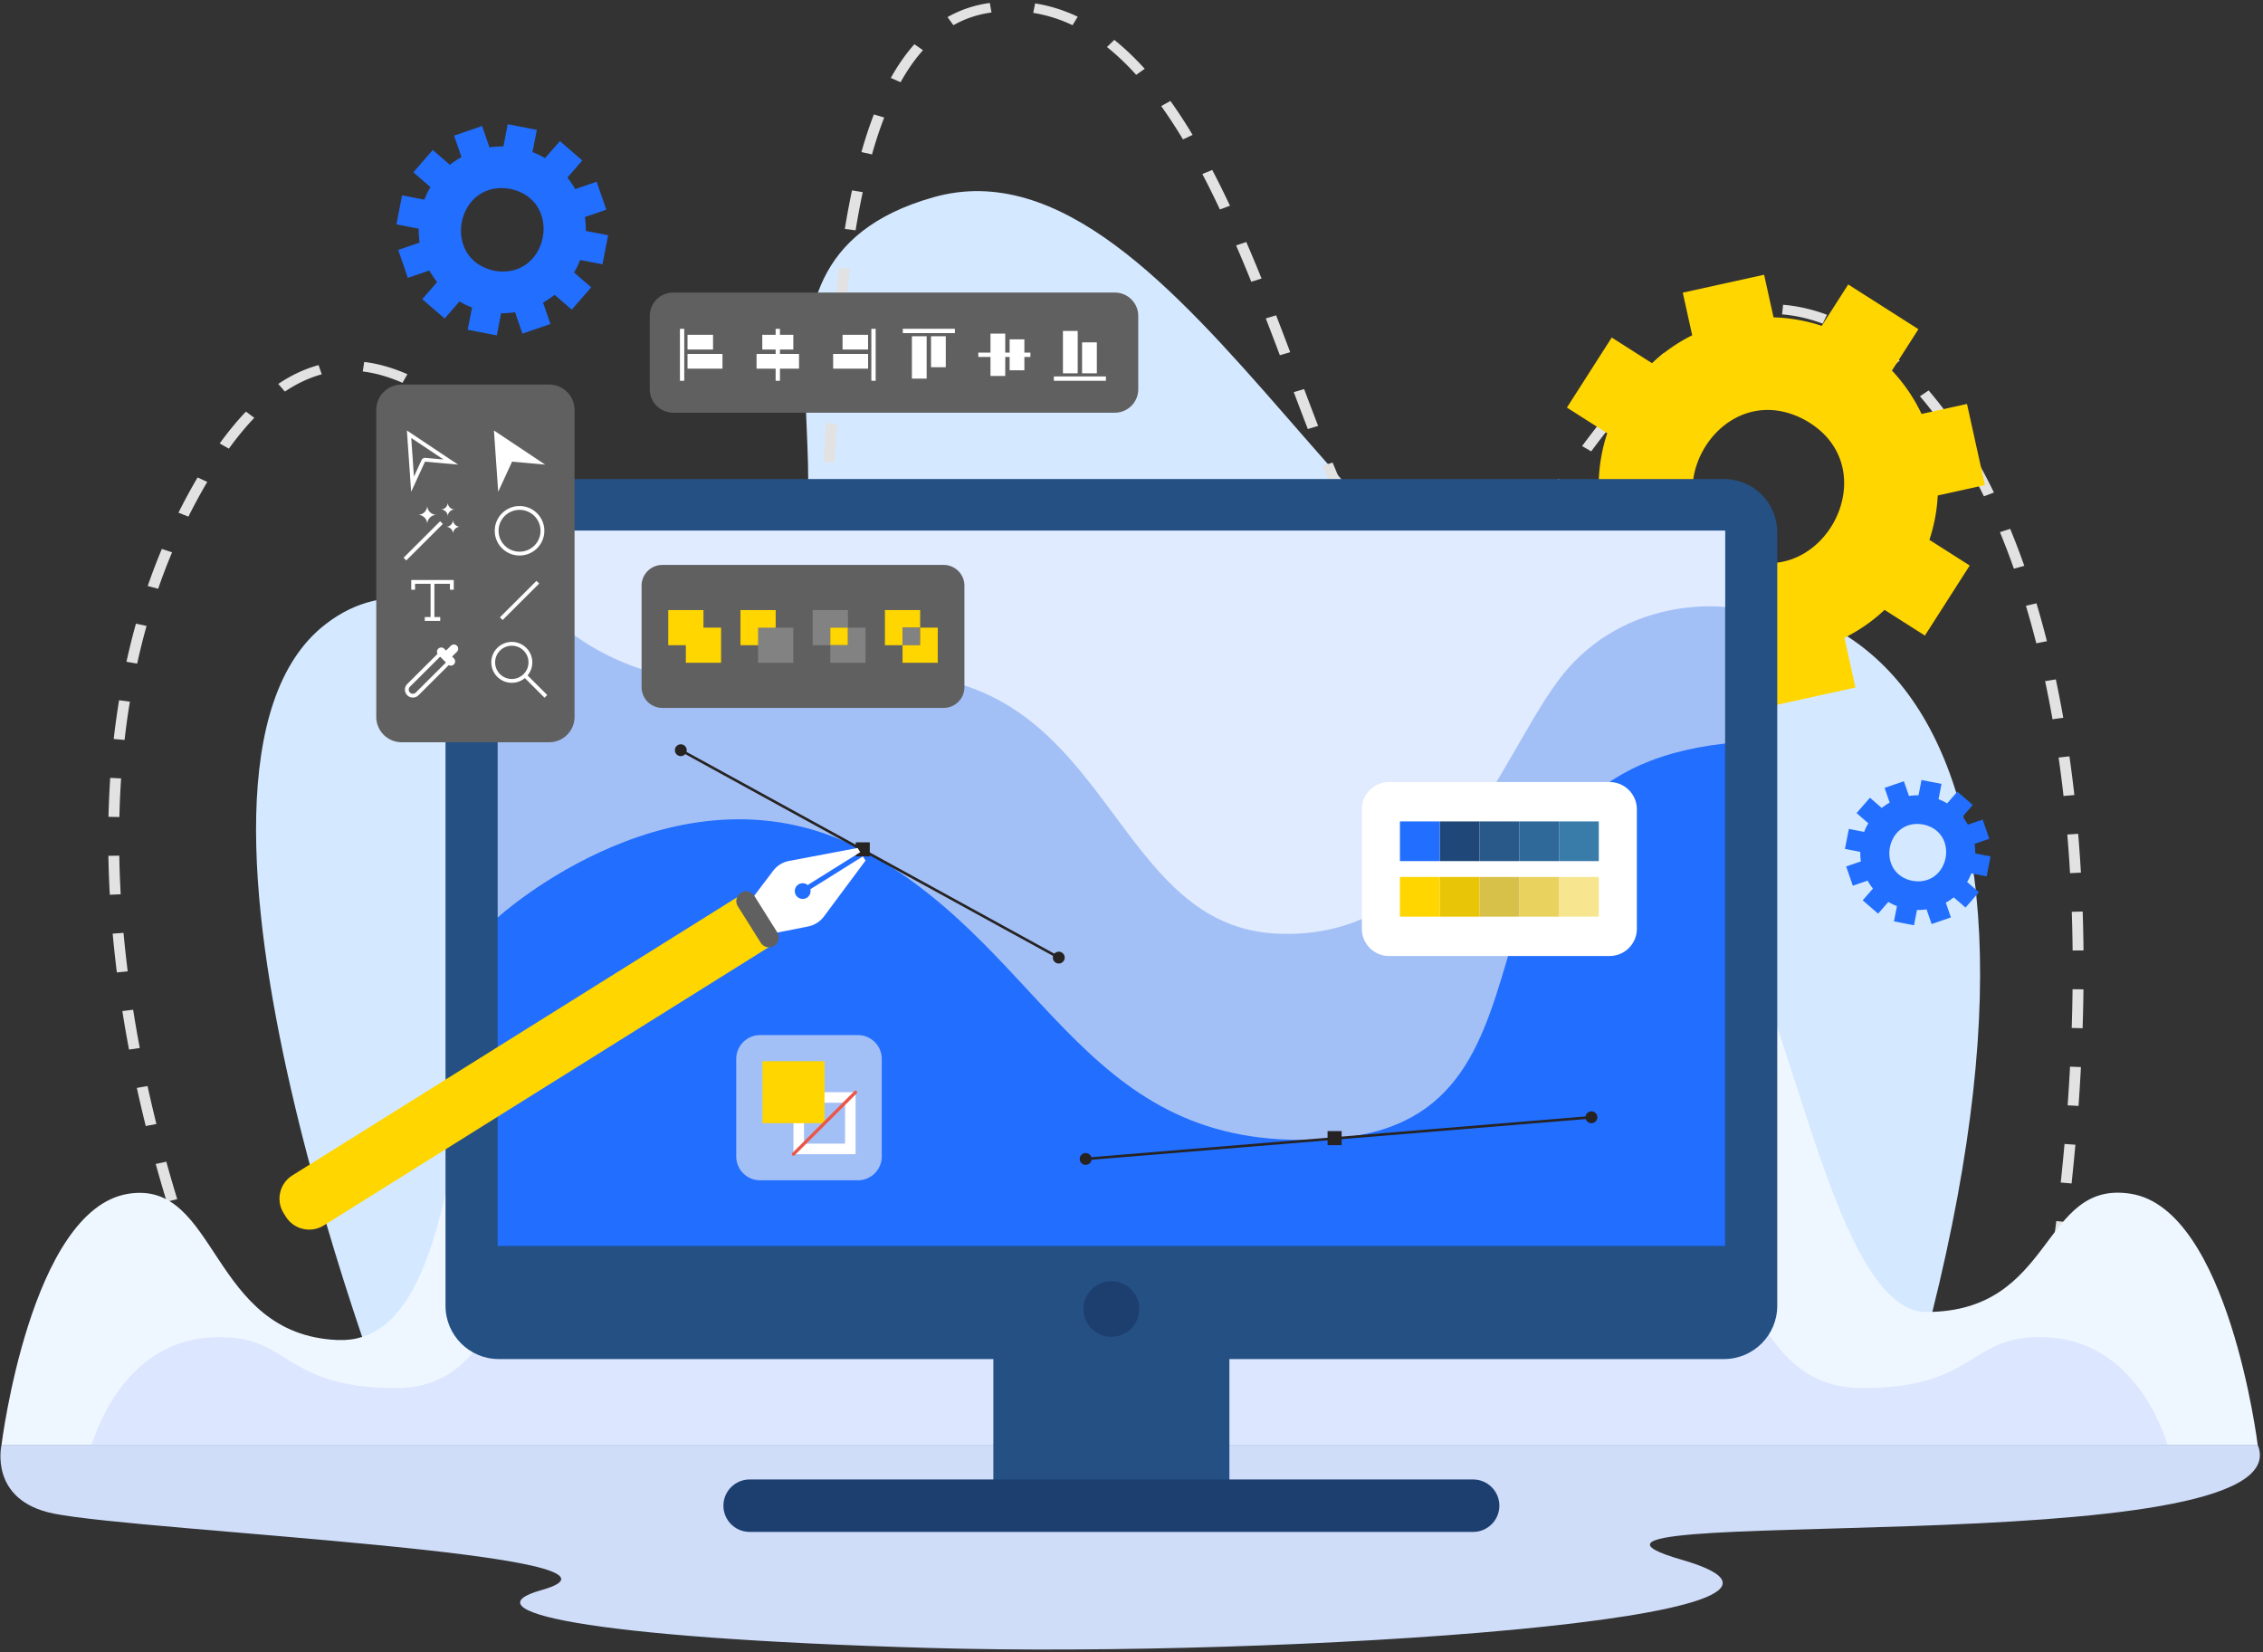
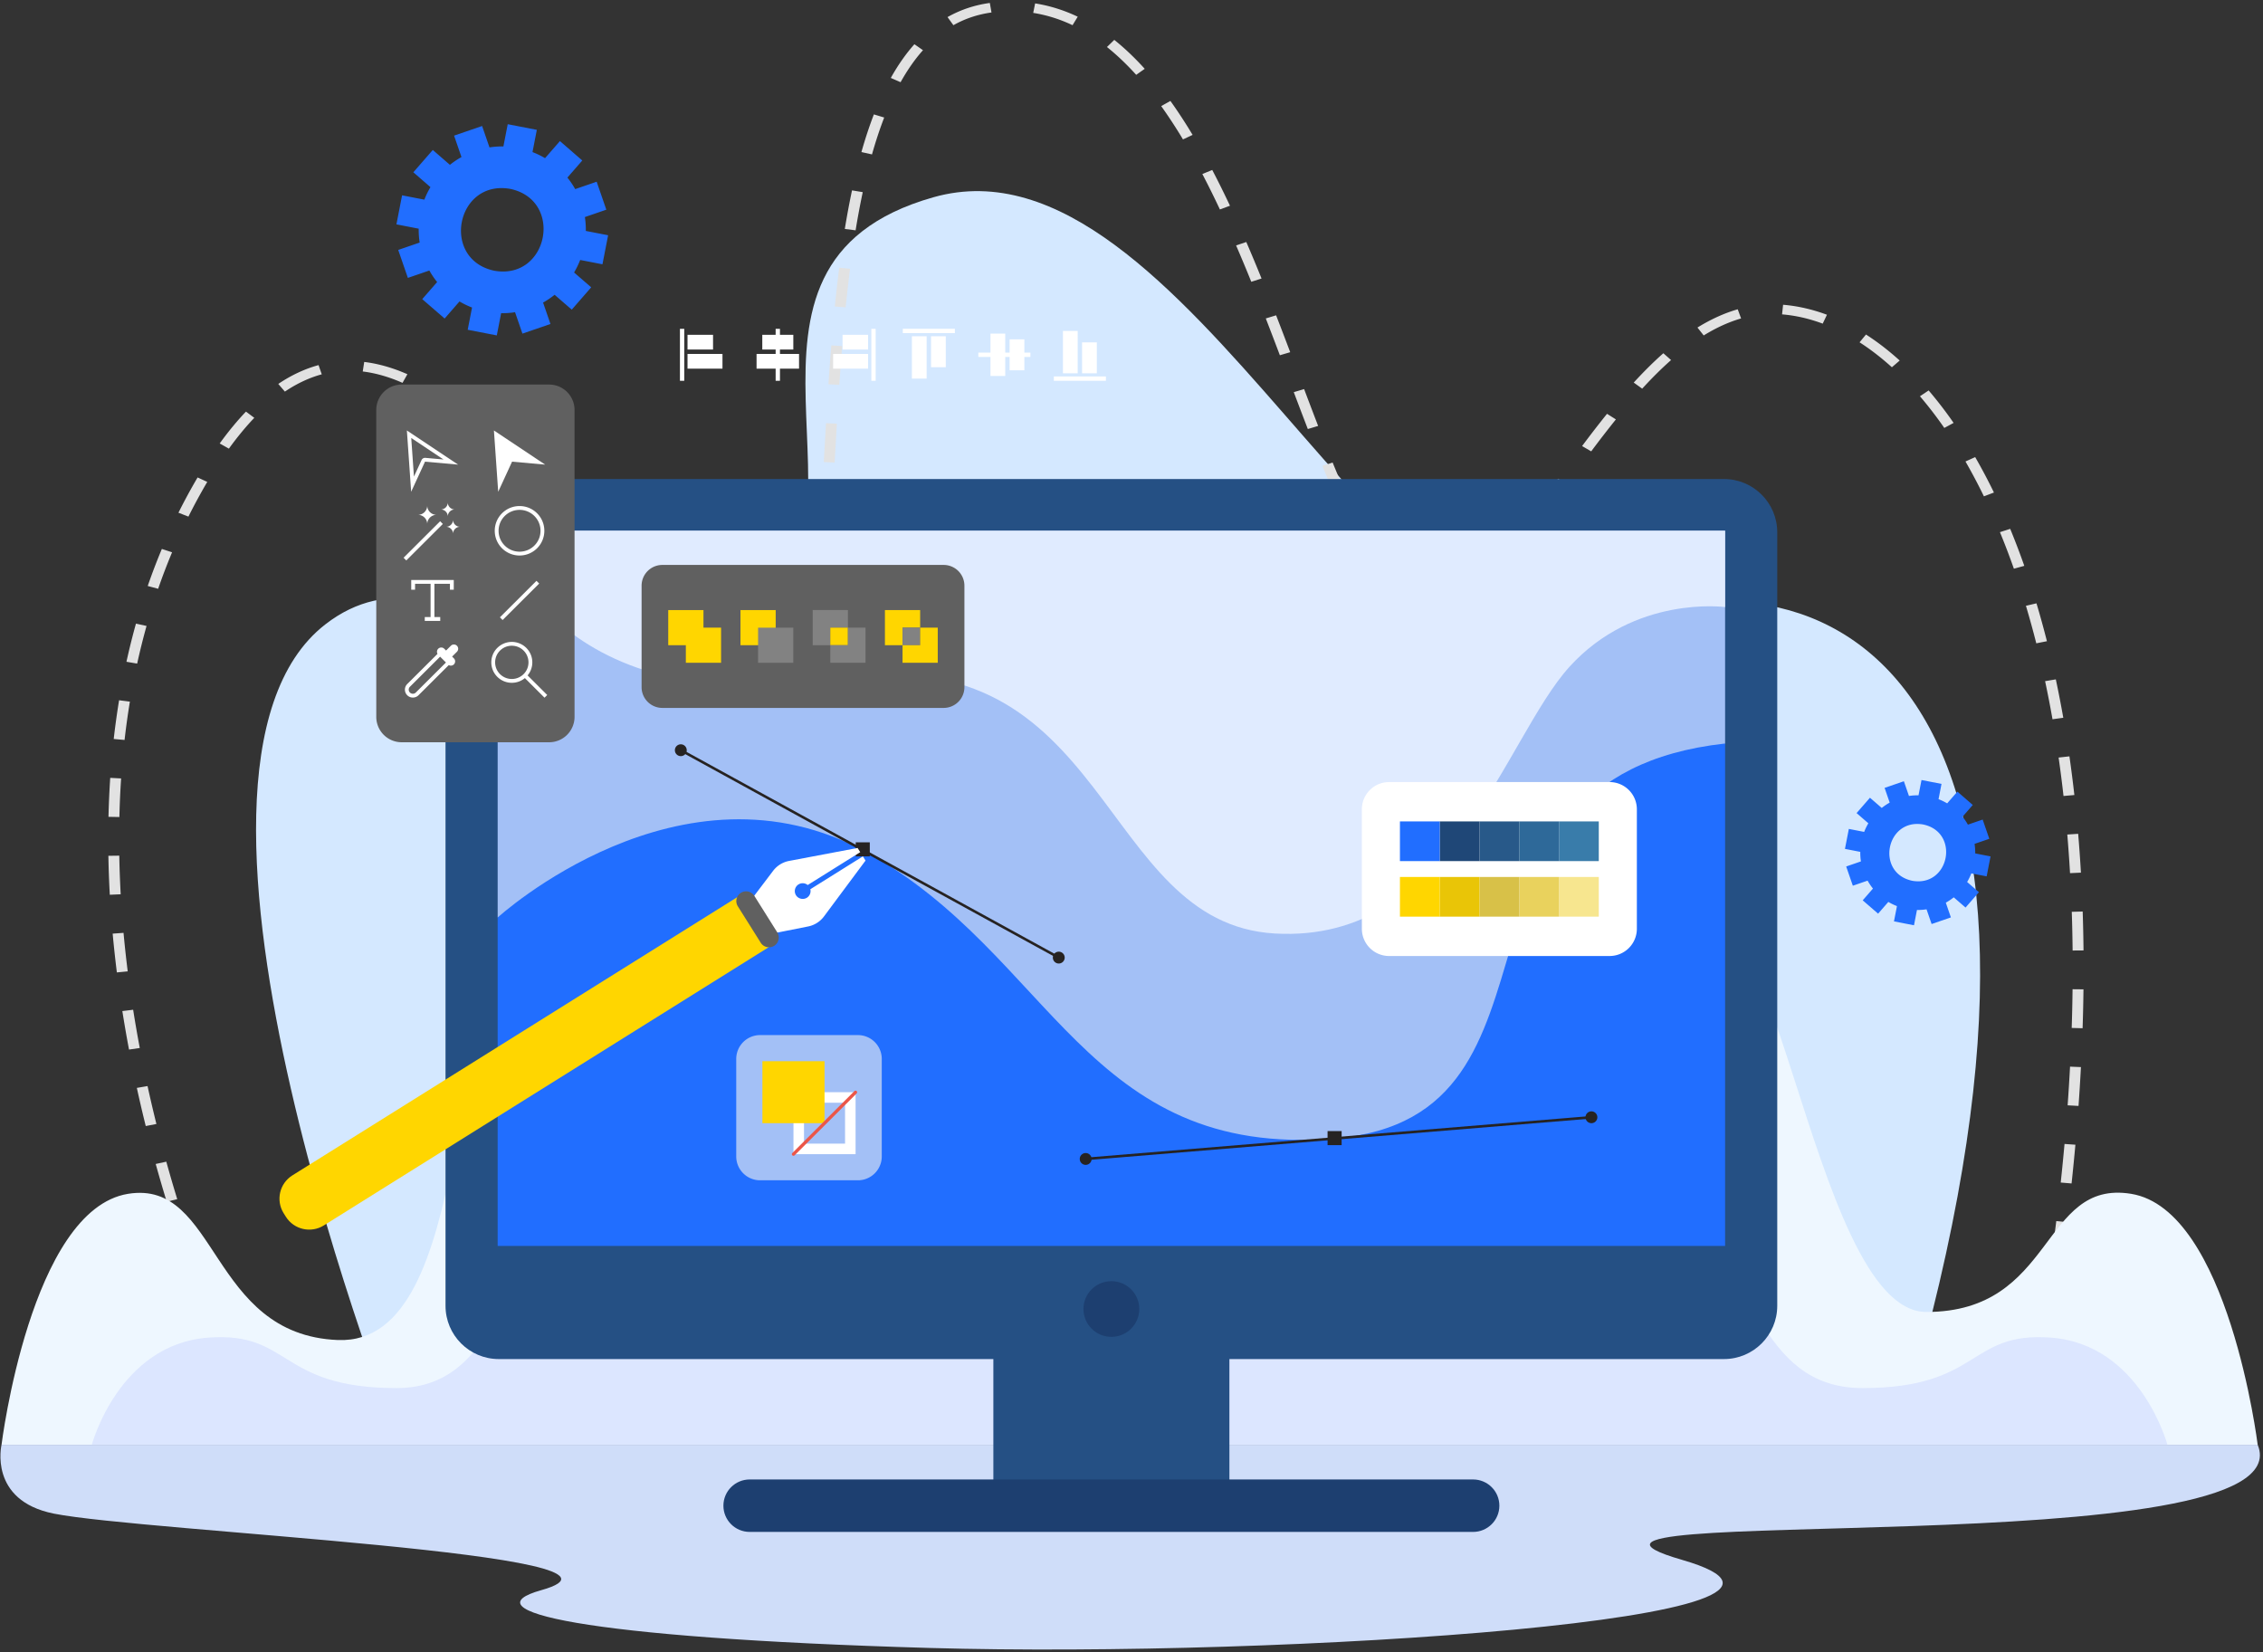
<svg xmlns="http://www.w3.org/2000/svg" width="641" height="468">
  <rect width="100%" height="100%" fill="#333333" stroke="none" />
  <g fill="none" fill-rule="evenodd">
    <path fill="#D4E8FF" d="M113.216 408.071S37.978 218.984 92.122 176.879c36.19-28.143 74.55 33.897 120.335 1.077 40.762-29.22-16.067-102.828 51.946-122.084 71.484-20.24 130.052 143.67 190.033 121.007 72.786-27.5 145.19 28.326 82.62 231.554l-423.84-.362" />
    <path fill="#E2E2E2" d="M303.804 7.137c-3.598-1.715-7.348-2.887-11.142-3.484l.543-2.689c4.117.649 8.178 1.917 12.064 3.77l-1.465 2.403Zm-33.752.002-1.666-2.3c3.661-2.07 7.692-3.417 11.984-4.001l.472 2.699c-3.866.526-7.494 1.738-10.79 3.602Zm51.78 14.057c-2.7-2.991-5.487-5.641-8.282-7.876l2.072-2.025c2.92 2.333 5.821 5.091 8.626 8.198l-2.416 1.703Zm-66.74 2.087-2.77-1.209c2.027-3.633 4.276-6.845 6.686-9.547l2.428 1.69c-2.277 2.552-4.41 5.603-6.343 9.066Zm79.99 16.207a142.533 142.533 0 0 0-6.169-9.438l2.608-1.46c2.105 2.938 4.218 6.174 6.287 9.617l-2.727 1.28Zm-88.087 4.25-2.996-.661c1.077-3.813 2.267-7.405 3.53-10.676l2.925.884c-1.24 3.198-2.401 6.715-3.46 10.453Zm98.543 15.586a259.366 259.366 0 0 0-4.97-10.036l2.8-1.148c1.66 3.163 3.35 6.573 5.025 10.136l-2.855 1.048Zm-103.185 5.913-3.057-.39c.624-3.823 1.311-7.5 2.04-10.928l3.037.505a232.163 232.163 0 0 0-2.02 10.813Zm112.078 14.574a487.219 487.219 0 0 0-4.301-10.292l2.884-.974c1.41 3.26 2.825 6.644 4.324 10.345l-2.907.921Zm-114.889 7.248-3.077-.241a422.04 422.04 0 0 1 1.245-10.998l3.07.305a419.665 419.665 0 0 0-1.238 10.934Zm276.745 4.607c-3.823-1.427-7.698-2.31-11.51-2.624l.288-2.719c4.126.34 8.306 1.292 12.423 2.827l-1.2 2.516Zm-33.707 3.345-1.77-2.237c3.8-2.35 7.636-4.09 11.406-5.172l.954 2.597c-3.477.999-7.04 2.618-10.59 4.812Zm-120.054 5.611a1278.807 1278.807 0 0 0-3.987-10.425l2.923-.885a1297.76 1297.76 0 0 1 3.992 10.444l-2.928.866Zm173.357 3.401c-2.976-2.693-6.056-5.07-9.153-7.066l1.817-2.207c3.24 2.085 6.45 4.563 9.547 7.366l-2.211 1.907Zm-421.865 4.414c-3.854-1.695-7.646-2.777-11.269-3.216l.42-2.706c3.956.48 8.07 1.65 12.226 3.478l-1.377 2.444Zm123.727.572-3.084-.162c.268-3.97.533-7.574.812-11.02l3.081.195a813.07 813.07 0 0 0-.81 10.987Zm227.412 1.074-2.398-1.72c2.896-3.16 5.64-5.878 8.391-8.311l2.185 1.93c-2.674 2.365-5.347 5.015-8.178 8.1Zm-384.46.835-1.874-2.171c3.69-2.488 7.528-4.281 11.412-5.332l.904 2.611c-3.532.956-7.045 2.601-10.442 4.892Zm470.03 10.294a112.557 112.557 0 0 0-6.898-8.975l2.464-1.647a115.155 115.155 0 0 1 7.069 9.195l-2.635 1.427Zm-417.268.117c-3.157-2.717-6.262-5.118-9.227-7.135l1.884-2.163c3.06 2.08 6.256 4.55 9.498 7.342l-2.155 1.956Zm236.987.191c-1.417-3.67-2.807-7.341-3.981-10.449l2.931-.864c1.171 3.103 2.561 6.77 3.972 10.431l-2.922.882Zm-305.61 5.556-2.604-1.47c2.428-3.36 4.93-6.396 7.44-9.021l2.36 1.762c-2.42 2.533-4.842 5.47-7.196 8.729Zm385.874.77-2.576-1.505a311.762 311.762 0 0 1 7.058-9.13l2.513 1.584a317.486 317.486 0 0 0-6.995 9.051Zm-214.293 3.166-3.085-.138c.208-3.648.415-7.298.635-11.012l3.086.143c-.22 3.712-.428 7.36-.636 11.007Zm-86.487 6.593a239.28 239.28 0 0 0-7.977-8.369l2.312-1.812a241.968 241.968 0 0 1 8.07 8.468l-2.405 1.713Zm412.016 2.98a159.656 159.656 0 0 0-5.22-9.873l2.75-1.239a161.192 161.192 0 0 1 5.31 10.035l-2.84 1.077ZM378.99 142.29a307.339 307.339 0 0 1-4.42-10.348l2.905-.926a308.874 308.874 0 0 0 4.384 10.263l-2.869 1.011Zm58.17 4.038-2.582-1.5c2.197-2.95 4.464-6.076 6.758-9.233l2.6 1.476c-2.3 3.165-4.57 6.294-6.776 9.257Zm-383.788.001-2.826-1.103a164.95 164.95 0 0 1 5.423-9.988l2.74 1.262a162.004 162.004 0 0 0-5.337 9.829Zm181.671 6.722-3.082-.176c.234-3.2.472-6.795.728-10.993l3.085.147a917.307 917.307 0 0 1-.73 11.022Zm-70.074 2.03a671.074 671.074 0 0 0-7.413-8.822l2.463-1.648a674.376 674.376 0 0 1 7.443 8.857l-2.493 1.612Zm405.468 6.005a209.099 209.099 0 0 0-3.948-10.352l2.905-.936a213.835 213.835 0 0 1 3.992 10.477l-2.95.81Zm-180.418 1.209c-1.997-2.726-3.98-5.937-6.055-9.815l2.792-1.168c2.016 3.768 3.933 6.874 5.857 9.497l-2.594 1.486Zm32.155 1.877-2.27-1.852c2.344-2.242 4.854-5.008 7.676-8.456l2.502 1.6c-2.896 3.537-5.48 6.386-7.908 8.708Zm-377.378 2.604-2.954-.799a177.668 177.668 0 0 1 4.003-10.488l2.897.948a175.222 175.222 0 0 0-3.946 10.339Zm361.022 5.883c-2.404 0-4.766-.635-7.013-1.888l1.645-2.31c3.379 1.885 6.705 1.89 10.294.385l1.328 2.465c-2.122.894-4.227 1.348-6.254 1.348Zm-226.168.225a1168.172 1168.172 0 0 1-7.36-8.901l2.5-1.604c2.24 2.73 4.84 5.892 7.343 8.88l-2.483 1.625Zm53.15 2.22-3.064-.35c.475-3.259.9-6.828 1.3-10.911l3.078.236c-.404 4.12-.834 7.727-1.314 11.024Zm343.983 7.116a262.224 262.224 0 0 0-2.934-10.627l2.987-.698a267.256 267.256 0 0 1 2.961 10.728l-3.014.597Zm-537.93 5.745-3.033-.52a197.26 197.26 0 0 1 2.691-10.802l3 .656a194.76 194.76 0 0 0-2.658 10.666Zm156.403 2.24c-2.46-2.423-5.09-5.211-8.04-8.524l2.428-1.689c2.907 3.266 5.495 6.01 7.911 8.388l-2.299 1.824Zm31.483 6.642-2.751-1.242c1.414-2.447 2.664-5.844 3.716-10.095l3.018.582c-1.124 4.544-2.427 8.062-3.983 10.755Zm-10.718 6.497c-4.292-.598-7.397-2.325-11.698-5.308l1.952-2.116c3.768 2.606 6.49 4.17 10.076 4.709l-.33 2.715Zm365.356.385a311.482 311.482 0 0 0-2.098-10.79l3.038-.505a323.863 323.863 0 0 1 2.113 10.875l-3.053.42Zm-546.092 5.86-3.074-.274c.42-3.692.932-7.383 1.521-10.97l3.057.393a220.992 220.992 0 0 0-1.504 10.85Zm549.21 15.872c-.411-3.667-.88-7.33-1.39-10.887l3.065-.342c.513 3.58.984 7.268 1.4 10.958l-3.074.27Zm-550.678 5.958-3.088-.056c.086-3.707.252-7.42.493-11.035l3.084.161c-.24 3.58-.404 7.258-.489 10.93Zm552.525 15.898c-.213-3.67-.474-7.35-.776-10.94l3.082-.202c.303 3.61.566 7.313.78 11l-3.086.142Zm-555.239 6.121c-.205-3.7-.34-7.41-.404-11.032l3.089-.042c.062 3.593.197 7.274.4 10.938l-3.085.136Zm555.971 15.793c-.038-3.673-.115-7.36-.237-10.962l3.089-.08c.121 3.62.198 7.328.237 11.018l-3.089.024Zm-553.97 6.206a329.44 329.44 0 0 1-1.19-10.984l3.078-.22a329.94 329.94 0 0 0 1.183 10.905l-3.07.3Zm556.798 15.808-3.089-.08c.122-3.67.205-7.36.246-10.967l3.089.03c-.041 3.621-.124 7.33-.246 11.017Zm-553.357 6.047a367.463 367.463 0 0 1-1.89-10.905l3.06-.377a366.274 366.274 0 0 0 1.877 10.834l-3.047.448Zm552.201 15.961-3.083-.172c.261-3.654.49-7.339.682-10.955l3.086.127c-.193 3.631-.421 7.33-.685 11ZM41.283 318.95a398.027 398.027 0 0 1-2.523-10.801l3.033-.519a396.93 396.93 0 0 0 2.508 10.736l-3.018.584Zm545.496 16.264-3.074-.258c.391-3.658.753-7.333 1.076-10.931l3.08.216c-.326 3.61-.688 7.3-1.082 10.973Zm-539.556 5.163a415.561 415.561 0 0 1-3.117-10.682l3-.65c.982 3.54 2.024 7.112 3.099 10.618l-2.982.714Zm536.85 16.73-3.065-.335c.51-3.64.993-7.31 1.437-10.9l3.071.297a688.94 688.94 0 0 1-1.443 10.938Zm-529.726 4.42a384.842 384.842 0 0 1-3.714-10.538l2.961-.777a387.726 387.726 0 0 0 3.69 10.466l-2.937.848Z" />
    <path fill="#EEF7FF" d="M603.65 338.151c-25.633-4.164-21.45 33.465-57.992 33.465-33.41 0-44.1-143.302-68.408-102.338-124.618 210.002-52.256-89.308-151.363-93.112-44.814-1.72-74.677 50.659-85.688 143.398-15.963 83.839-52.982-63.947-91.078-50.206-24.213 8.732-13.507 111.8-53.414 110.208-36.517-1.459-33.794-45.58-59.43-41.415C8.677 342.636.433 409.24.433 409.24h639.062s-8.243-66.603-35.845-71.088" />
    <path fill="#DCE6FF" d="M580.949 378.884c-23.583-1.779-19.735 14.29-53.354 14.29-30.734 0-29.89-36.011-50.457-43.667-37.878-14.094-69.108 57.24-83.792 21.439-27.892-94.993-109.235-142.632-146.763 0-14.686 35.8-49.027-28.079-83.79-21.44-21.4 4.091-19.725 43.668-50.46 43.668-33.618 0-29.77-16.069-53.354-14.29-25.392 1.915-32.976 30.355-32.976 30.355h587.924s-7.585-28.44-32.978-30.355" />
    <path fill="#CFDDF9" d="M.433 409.239s-3.756 15.778 14.818 19.492c25.406 5.083 174.285 11.539 138.056 21.685-20.451 5.726 10.44 13.507 110.052 16.37 99.614 2.864 270.544-8.358 213.064-24.963-57.482-16.605 177.338 1.953 163.072-32.584H.433" />
-     <path fill="#FFD600" d="M490.494 156.66c-24.652-13.717-3.963-51.08 20.775-37.69 24.65 13.717 3.96 51.08-20.775 37.69Zm54.737 23.365 12.696-19.842-11.418-7.272a47.645 47.645 0 0 0 2.362-12.563l13.365-2.943-5.083-22.988-12.867 2.834a47.715 47.715 0 0 0-8.386-12.292l7.497-11.717-19.89-12.666-7.495 11.716a47.901 47.901 0 0 0-13.653-2.398l-2.67-12.074-23.04 5.074 2.67 12.074a47.846 47.846 0 0 0-11.373 7.909l-11.418-7.272-12.695 19.842 11.418 7.272a47.564 47.564 0 0 0-2.422 14.672l-12.864 2.833 5.084 22.987 13.368-2.943a47.719 47.719 0 0 0 7.442 10.404l-7.496 11.716 19.89 12.667 7.495-11.717a47.884 47.884 0 0 0 13.653 2.398l3.112 14.073 23.043-5.074-3.115-14.073a47.772 47.772 0 0 0 11.37-7.909l11.42 7.272Z" />
    <path fill="#255084" d="M488.315 135.685c8.338 0 15.096 6.759 15.096 15.097v219.08c0 8.337-6.758 15.095-15.096 15.095H348.232v37.128h-66.86v-37.128H141.29c-8.338 0-15.097-6.758-15.097-15.096v-219.08c0-8.337 6.76-15.096 15.097-15.096h347.025Z" />
    <path fill="#1D3F70" d="M417.251 433.918H212.353c-4.113 0-7.447-3.326-7.447-7.428 0-4.105 3.334-7.431 7.447-7.431h204.898c4.115 0 7.45 3.326 7.45 7.43 0 4.103-3.335 7.429-7.45 7.429m-94.545-63.141c0 4.357-3.539 7.887-7.905 7.887s-7.905-3.53-7.905-7.887c0-4.354 3.539-7.884 7.905-7.884s7.905 3.53 7.905 7.884" />
    <path fill="#A3C0F6" d="M488.641 150.326v60.275l-89.835 135.272-257.842-85.982V150.326h347.677" />
    <path fill="#216EFF" d="M140.964 259.89s51.876-47.39 104.474-18.486c52.595 28.906 62.083 86.868 132.59 81.062C450.39 316.505 402.17 220.188 488.64 210.6v142.31H140.964v-93.02" />
    <path fill="#E0EBFF" d="M140.964 150.326s13.186 55.023 97.074 41.995c76.766-11.922 72.853 69.185 123.059 72.096 50.208 2.91 64.975-55.207 83.483-75.574 18.505-20.366 44.061-16.889 44.061-16.889v-21.628H140.964" />
    <path fill="#262322" d="M299.9 271.605a.374.374 0 0 1-.174-.045l-107.061-58.74a.365.365 0 1 1 .351-.64l107.062 58.74a.364.364 0 0 1-.177.685" />
    <path fill="#262322" d="M242.388 242.569h3.984v-3.975h-3.984zM194.519 212.5c0 .924-.752 1.674-1.679 1.674-.926 0-1.678-.75-1.678-1.674 0-.925.752-1.674 1.678-1.674.927 0 1.679.75 1.679 1.674m107.059 58.74a1.677 1.677 0 0 1-3.355 0 1.677 1.677 0 0 1 3.355 0m74.458 53.123h3.984v-3.975h-3.984z" />
    <path fill="#262322" d="M307.521 328.64a.364.364 0 0 1-.361-.335.361.361 0 0 1 .332-.394l143.253-11.806a.365.365 0 1 1 .06.726L307.55 328.637c-.009.003-.018.003-.03.003" />
    <path fill="#262322" d="M309.199 328.272a1.677 1.677 0 0 1-3.355 0c0-.922.752-1.672 1.677-1.672.928 0 1.678.75 1.678 1.672m143.254-11.802c0 .924-.75 1.67-1.678 1.67a1.675 1.675 0 0 1-1.678-1.67 1.677 1.677 0 0 1 3.356 0" />
    <path fill="#FFF" d="M393.474 221.52h62.45a7.722 7.722 0 0 1 7.721 7.721v33.83a7.722 7.722 0 0 1-7.721 7.719h-62.45a7.722 7.722 0 0 1-7.722-7.719v-33.83c0-4.264 3.46-7.72 7.722-7.72" />
    <path fill="#397CAA" d="M441.595 243.909h11.267v-11.24h-11.267z" />
    <path fill="#F7E68F" d="M441.595 259.642h11.267v-11.24h-11.267z" />
    <path fill="#2E6999" d="M430.332 243.909h11.263v-11.24h-11.263z" />
    <path fill="#E9D25D" d="M430.332 259.642h11.263v-11.24h-11.263z" />
    <path fill="#285989" d="M419.065 243.909h11.267v-11.24h-11.267z" />
    <path fill="#D8C148" d="M419.065 259.642h11.267v-11.24h-11.267z" />
    <path fill="#1F4777" d="M407.802 243.909h11.263v-11.24h-11.263z" />
    <path fill="#E9C507" d="M407.802 259.642h11.263v-11.24h-11.263z" />
    <path fill="#216EFF" d="M396.535 243.909h11.267v-11.24h-11.267z" />
    <path fill="#FFD600" d="M396.535 259.642h11.267v-11.24h-11.267z" />
    <path fill="#606060" d="M267.293 200.517h-79.68a5.881 5.881 0 0 1-5.881-5.88v-28.738a5.881 5.881 0 0 1 5.88-5.881h79.68a5.882 5.882 0 0 1 5.881 5.881v28.737a5.882 5.882 0 0 1-5.88 5.881" />
    <path fill="#FFD600" d="M189.282 182.756h9.976v-9.953h-9.976z" />
    <path fill="#FFD600" d="M194.27 187.732h9.976v-9.953h-9.976zm15.471-4.977h9.976v-9.952h-9.976z" />
    <path fill="#828282" d="M214.729 187.732h9.975v-9.953h-9.975zm25.447-14.929v4.977h-4.988v4.975H230.2v-9.952h9.976" />
    <path fill="#FFD600" d="M235.188 182.755h4.988v-4.975h-4.988z" />
    <path fill="#828282" d="M245.163 177.78v9.952h-9.975v-4.977h4.988v-4.975h4.987" />
    <path fill="#FFD600" d="M260.635 172.803v4.977h-4.988v4.975h-4.989v-9.952h9.977" />
    <path fill="#828282" d="M255.647 182.755h4.988v-4.975h-4.988z" />
    <path fill="#FFD600" d="M265.621 177.78v9.952h-9.974v-4.977h4.988v-4.975h4.986" />
    <path fill="#A3C0F6" d="M243.005 334.319h-27.707a6.759 6.759 0 0 1-6.759-6.758v-27.614a6.759 6.759 0 0 1 6.76-6.758h27.706a6.759 6.759 0 0 1 6.758 6.758v27.614a6.759 6.759 0 0 1-6.758 6.758" />
    <path fill="#FFF" d="M224.753 326.918h17.593v-17.55h-17.593v17.55Zm2.982-2.982h11.629v-11.587h-11.629v11.587Z" />
    <path fill="#FFD600" d="M215.956 318.14h17.594v-17.55h-17.594z" />
    <path fill="#EB5648" d="M224.753 327.377a.459.459 0 0 1-.324-.783l17.593-17.553a.46.46 0 0 1 .648.65l-17.593 17.553a.46.46 0 0 1-.324.133" />
    <path fill="#606060" d="M106.58 203.05v-86.928a7.196 7.196 0 0 1 7.196-7.196h41.77a7.196 7.196 0 0 1 7.196 7.196v86.927a7.196 7.196 0 0 1-7.196 7.196h-41.77a7.196 7.196 0 0 1-7.196-7.196" />
    <path fill="#FFF" d="M141.631 190.944a4.674 4.674 0 0 1-1.383-3.33c0-1.259.491-2.441 1.383-3.331a4.714 4.714 0 0 1 3.34-1.378c1.21 0 2.42.46 3.34 1.378a4.675 4.675 0 0 1 1.383 3.33 4.673 4.673 0 0 1-1.383 3.331 4.737 4.737 0 0 1-6.68 0Zm13.373 5.913-5.562-5.548a5.741 5.741 0 0 0 1.336-3.695 5.75 5.75 0 0 0-1.701-4.098 5.822 5.822 0 0 0-8.211 0 5.75 5.75 0 0 0-1.701 4.098 5.75 5.75 0 0 0 1.7 4.097 5.794 5.794 0 0 0 4.106 1.694 5.8 5.8 0 0 0 3.703-1.331l5.564 5.55.766-.767Zm-7.84-52.433a5.927 5.927 0 0 0-4.2 1.733 5.875 5.875 0 0 0-1.738 4.187c0 1.582.617 3.069 1.738 4.188a5.955 5.955 0 0 0 8.399 0 5.876 5.876 0 0 0 1.739-4.188 5.876 5.876 0 0 0-1.74-4.187 5.928 5.928 0 0 0-4.198-1.733Zm0 12.923a7.007 7.007 0 0 1-4.965-2.048 6.954 6.954 0 0 1-2.057-4.955 6.95 6.95 0 0 1 2.057-4.955c2.737-2.731 7.192-2.731 9.93 0a6.952 6.952 0 0 1 2.057 4.955 6.953 6.953 0 0 1-2.058 4.955 7.006 7.006 0 0 1-4.964 2.048Zm-4.796 18.275-.765-.767 10.356-10.332.766.767-10.357 10.332m-27.117-53.692 1.211 17.37 3.928-8.532 9.374.834-14.513-9.672Zm1.235 2.126 9.138 6.09-5.138-.458a1.084 1.084 0 0 0-1.08.627l-2.157 4.684-.763-10.943Zm23.421-2.126 1.211 17.37 3.928-8.532 9.374.834-14.513-9.672m-23.423 42.348v2.753h1.085v-1.669h4.396v9.421h-1.647v1.084h4.38v-1.084h-1.649v-9.421h4.398v1.67h1.084v-2.754h-12.047m-1.4-5.533-.766-.767 10.357-10.333.765.767-10.356 10.333m8.566-12.917a2.629 2.629 0 0 0-2.633 2.627 2.628 2.628 0 0 0-2.632-2.627 2.629 2.629 0 0 0 2.632-2.626 2.629 2.629 0 0 0 2.632 2.626m5.172-1.52a1.983 1.983 0 0 0-1.985 1.981 1.983 1.983 0 0 0-1.986-1.981 1.983 1.983 0 0 0 1.986-1.981c0 1.094.888 1.98 1.985 1.98m1.493 4.908a1.983 1.983 0 0 0-1.986 1.98c0-1.093-.888-1.98-1.985-1.98a1.983 1.983 0 0 0 1.985-1.981c0 1.094.89 1.98 1.986 1.98m-12.544 46.952a1.172 1.172 0 0 1-1.652-.001 1.154 1.154 0 0 1-.342-.823c0-.31.122-.603.343-.823l8.546-8.513 1.65 1.648-8.545 8.512Zm11.656-13.258a1.214 1.214 0 0 0-1.714-.001l-1.364 1.358-.504-.504a1.214 1.214 0 0 0-1.715-.002 1.203 1.203 0 0 0-.196 1.445l-8.58 8.547c-.425.425-.66.99-.66 1.59a2.247 2.247 0 0 0 2.252 2.248c.576 0 1.152-.218 1.59-.655l8.582-8.549a1.208 1.208 0 0 0 1.45-1.904l-.505-.504 1.363-1.359a1.207 1.207 0 0 0 .001-1.71Z" />
-     <path fill="#606060" d="M315.782 116.894H190.678a6.631 6.631 0 0 1-6.63-6.631V89.499a6.631 6.631 0 0 1 6.63-6.631h125.104c3.66 0 6.63 2.969 6.63 6.631v20.764a6.632 6.632 0 0 1-6.63 6.631" />
    <path fill="#FFF" d="M192.593 107.852h1.224V93.137h-1.224zm2.148-8.841h7.231V94.84h-7.231zm0 5.407h9.9v-4.172h-9.9zm52.07 3.434h1.224V93.137h-1.224zm-8.155-8.841h7.231V94.84h-7.231zm-2.668 5.407h9.9v-4.172h-9.9zm-16.286 3.434h1.224V93.137h-1.224z" />
    <path fill="#FFF" d="M215.92 99.011h8.789V94.84h-8.79zm-1.622 5.407h12.033v-4.172h-12.033zm62.815-3.312h14.752v-1.224h-14.752z" />
    <path fill="#FFF" d="M285.975 104.879h4.183v-8.77h-4.183zm-5.418 1.618h4.18V94.49h-4.18zm-24.833-12.145h14.75v-1.225h-14.75zm7.991 9.661h4.182v-8.77h-4.182zm-5.418 3.236h4.182V95.244h-4.182zm40.207.611h14.75v-1.224h-14.75zm7.995-2.116h4.182v-8.77h-4.182zm-5.419 0h4.183V93.74h-4.183z" />
    <path fill="#216EFF" d="M140.012 76.686c-15.224-3.22-10.808-25.887 4.514-23.185 15.223 3.22 10.808 25.887-4.514 23.185Zm30.636-1.826 1.601-8.223-6.312-1.223a23.32 23.32 0 0 0-.27-3.932l6.074-2.087-2.735-7.92-6.081 2.09a23.739 23.739 0 0 0-2.208-3.265l4.219-4.844-6.337-5.494-4.214 4.837a23.525 23.525 0 0 0-3.554-1.721l1.227-6.298-8.243-1.597-1.225 6.298a23.536 23.536 0 0 0-3.942.268l-2.092-6.059-7.938 2.728 2.095 6.067a23.814 23.814 0 0 0-3.273 2.203l-4.854-4.209-5.508 6.323 4.849 4.203a23.41 23.41 0 0 0-1.725 3.546l-6.313-1.224-1.6 8.223 6.312 1.224c-.02 1.33.07 2.644.269 3.931l-6.073 2.088 2.734 7.92 6.081-2.09a23.79 23.79 0 0 0 2.208 3.264l-4.219 4.844 6.338 5.495 4.213-4.838a23.568 23.568 0 0 0 3.554 1.722l-1.226 6.297 8.242 1.598 1.226-6.298c1.333.02 2.65-.07 3.941-.27l2.092 6.06 7.938-2.728-2.095-6.067a23.797 23.797 0 0 0 3.273-2.203l4.855 4.21 5.507-6.324-4.848-4.203a23.437 23.437 0 0 0 1.725-3.546l6.312 1.224Zm371.006 174.624c-10.47-2.214-7.434-17.804 3.106-15.946 10.47 2.213 7.431 17.804-3.106 15.946Zm21.071-1.257 1.1-5.655-4.34-.842c.013-.913-.05-1.817-.186-2.703l4.176-1.435-1.879-5.448-4.182 1.438c-.445-.79-.952-1.54-1.52-2.246l2.901-3.33-4.357-3.78-2.899 3.327a16.243 16.243 0 0 0-2.442-1.184l.841-4.331-5.667-1.099-.845 4.332a16.173 16.173 0 0 0-2.709.185l-1.44-4.168-5.46 1.877 1.44 4.173c-.791.442-1.541.948-2.25 1.515l-3.337-2.896-3.788 4.349 3.334 2.891a16.28 16.28 0 0 0-1.188 2.439l-4.34-.842-1.102 5.655 4.342.842c-.015.916.048 1.82.184 2.703l-4.176 1.438 1.882 5.445L529 249.44c.442.79.952 1.54 1.518 2.246l-2.902 3.332 4.36 3.78 2.896-3.33c.77.46 1.589.854 2.445 1.186l-.844 4.33 5.67 1.1.842-4.333c.918.015 1.823-.048 2.712-.184l1.437 4.168 5.46-1.877-1.44-4.173a16.236 16.236 0 0 0 2.25-1.515l3.34 2.896 3.788-4.348-3.335-2.893c.46-.768.854-1.586 1.186-2.44l4.342.842Z" />
    <path fill="#FFF" d="m245.16 243.76-.749-1.191-14.88 9.307a2.227 2.227 0 0 1-.971 2.407c-1.015.64-2.418.335-3.071-.67a2.224 2.224 0 0 1 .688-3.098 2.234 2.234 0 0 1 2.605.17l14.88-9.308-.749-1.191-19.398 3.672a7.403 7.403 0 0 0-4.526 2.801l-5.846 7.719 6.24 9.932 9.51-1.888a7.392 7.392 0 0 0 4.501-2.842l11.766-15.82" />
    <path fill="#FFD600" d="m80.97 344.64-.616-.981c-2.29-3.643-1.185-8.45 2.468-10.736l127.641-79.826 8.909 14.177L91.73 347.1c-3.654 2.285-8.471 1.183-10.761-2.46" />
    <path fill="#606060" d="m215.478 267.031-6.492-10.332a2.757 2.757 0 0 1 .875-3.806 2.773 2.773 0 0 1 3.814.871l6.492 10.333a2.757 2.757 0 0 1-.875 3.806 2.77 2.77 0 0 1-3.814-.872" />
  </g>
</svg>